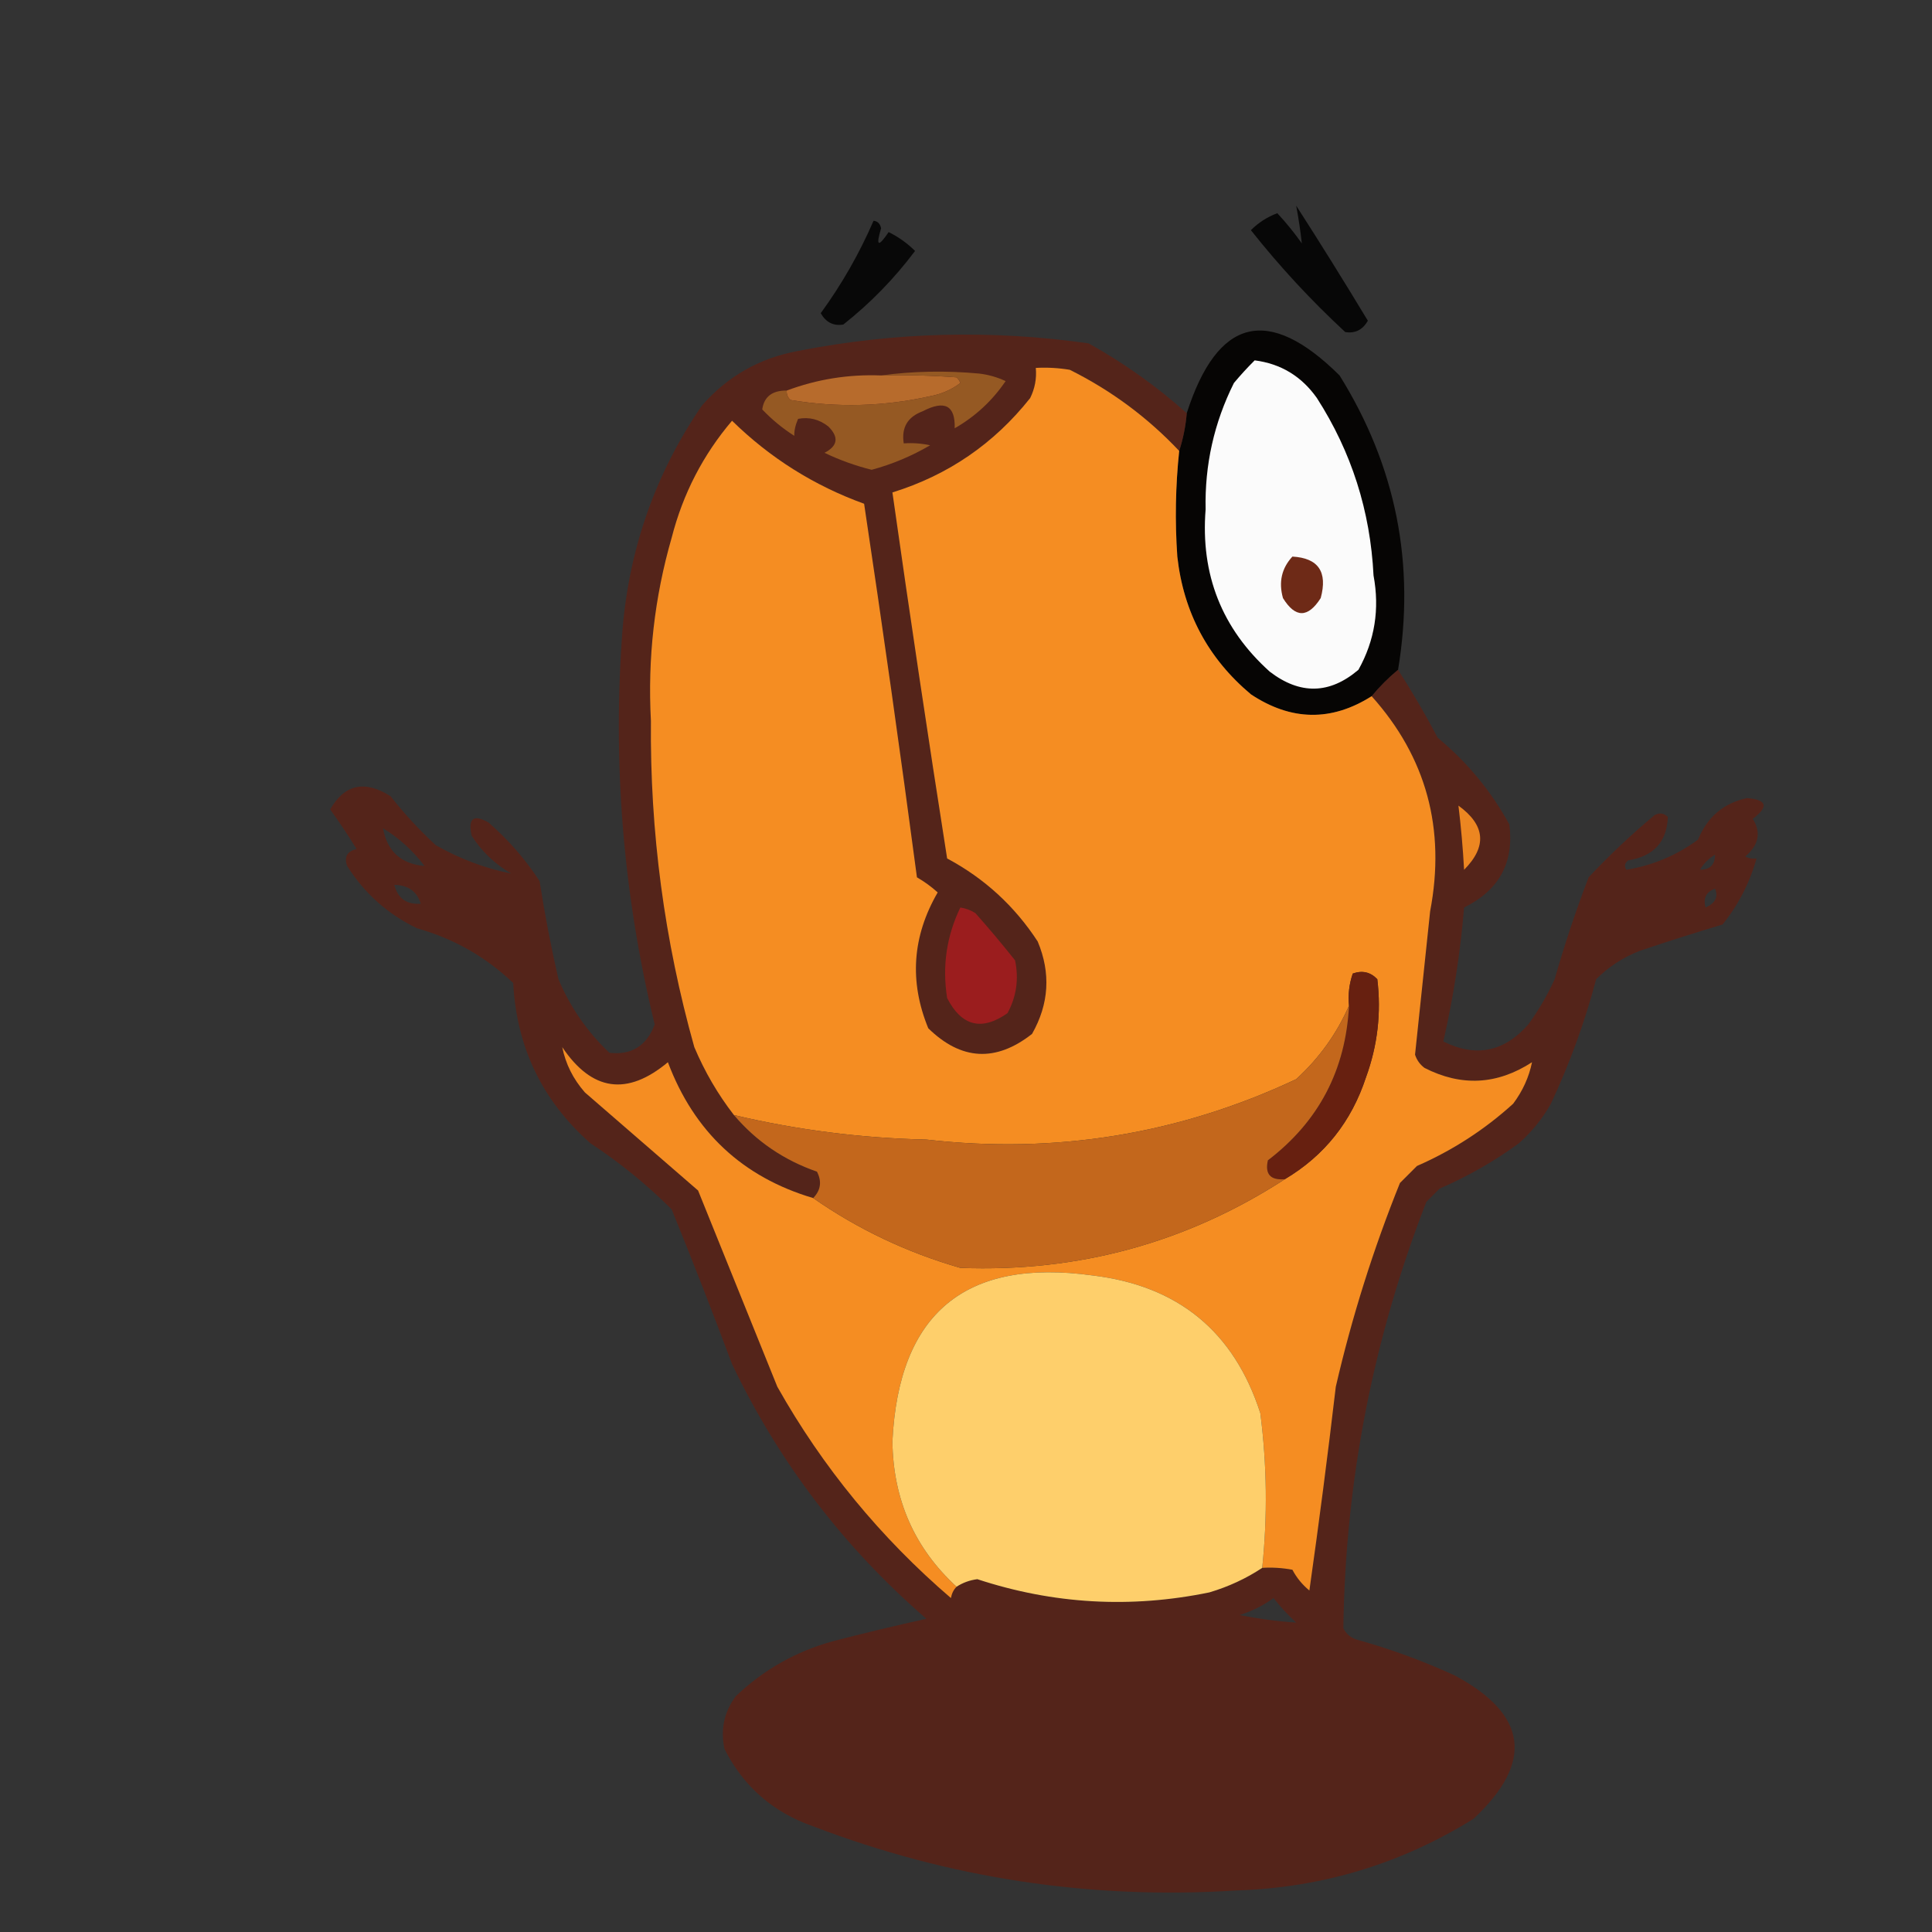
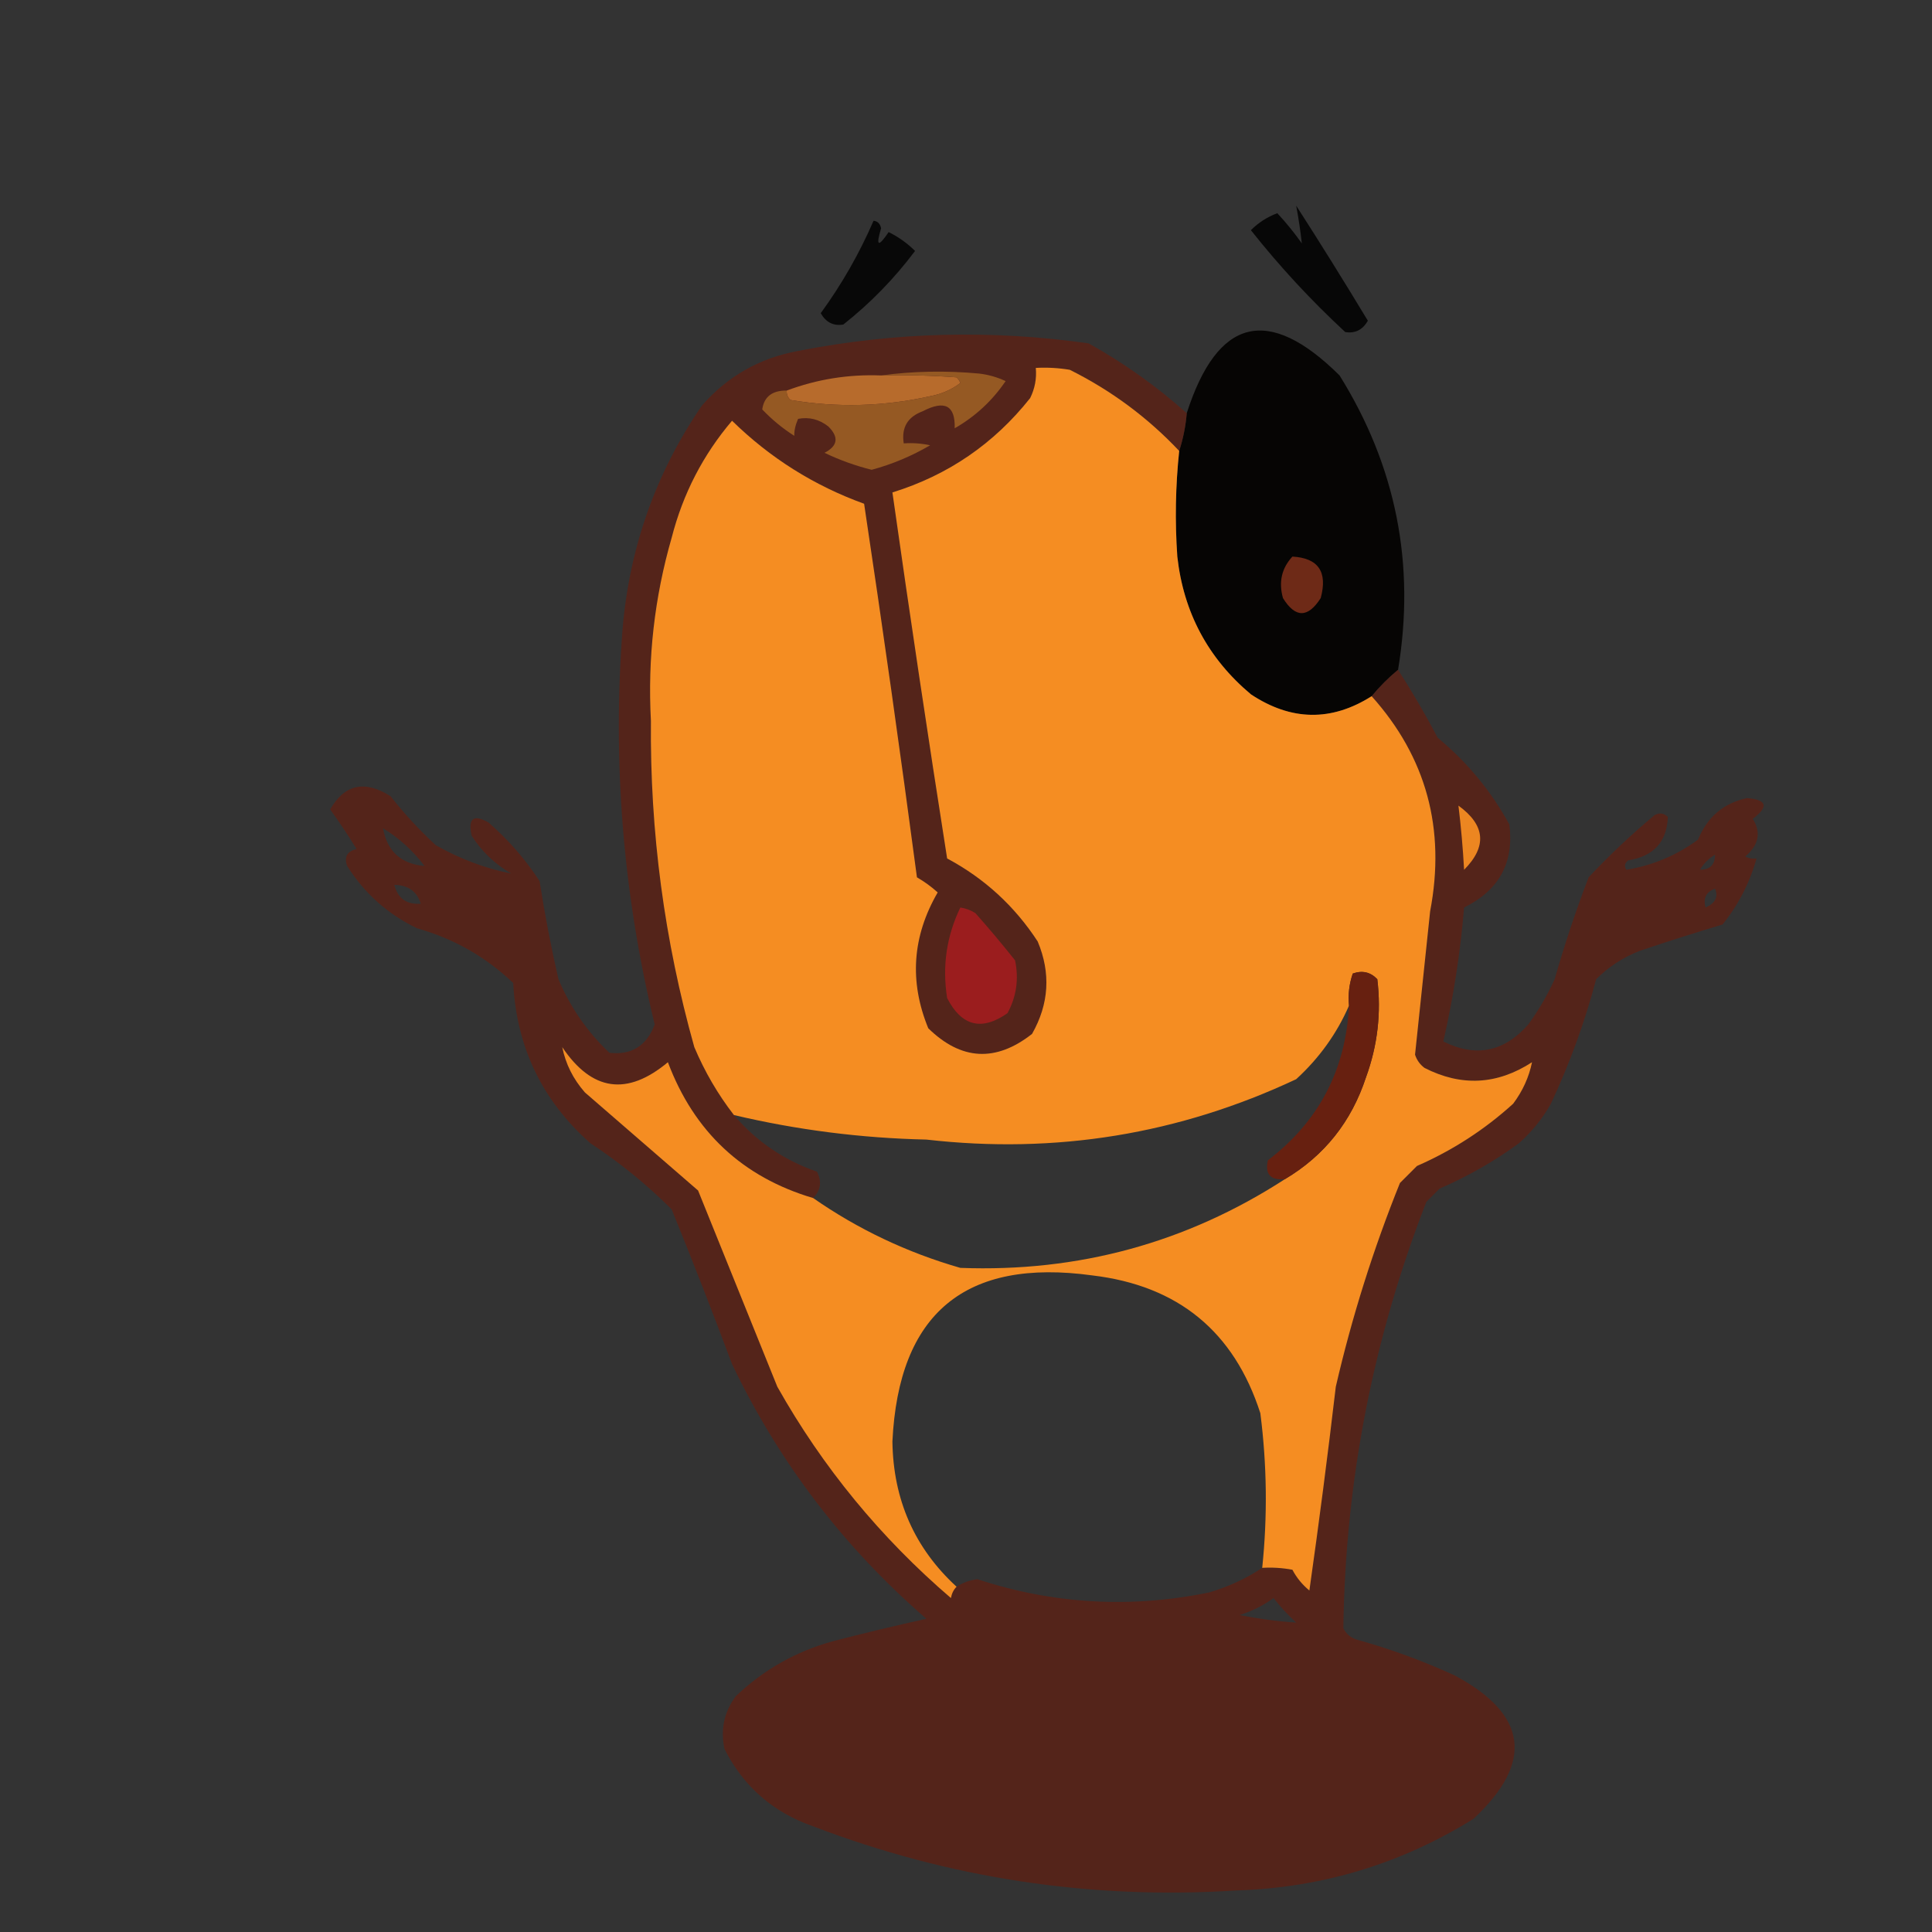
<svg xmlns="http://www.w3.org/2000/svg" version="1.1" width="512px" height="512px" style="shape-rendering:geometricPrecision; text-rendering:geometricPrecision; image-rendering:optimizeQuality; fill-rule:evenodd; clip-rule:evenodd">
  <rect width="100%" height="100%" fill="#333333" stroke="none" />
  <g>
    <path style="opacity:0.856" fill="#000000" d="M 343.5,54.5 C 349.911,64.462 356.245,74.628 362.5,85C 361.114,87.417 359.114,88.417 356.5,88C 347.431,79.601 339.098,70.601 331.5,61C 333.493,59.001 335.827,57.501 338.5,56.5C 340.826,58.997 342.993,61.664 345,64.5C 344.635,61.206 344.135,57.873 343.5,54.5 Z" />
  </g>
  <g>
    <path style="opacity:0.835" fill="#000000" d="M 231.5,58.5 C 232.586,58.62 233.253,59.287 233.5,60.5C 232.058,65.289 232.724,65.622 235.5,61.5C 238.135,62.811 240.469,64.478 242.5,66.5C 237.019,73.814 230.686,80.314 223.5,86C 220.906,86.449 218.906,85.449 217.5,83C 223.076,75.348 227.742,67.182 231.5,58.5 Z" />
  </g>
  <g>
    <path style="opacity:0.963" fill="#050403" d="M 370.5,177.5 C 367.945,179.606 365.612,181.94 363.5,184.5C 352.844,191.245 342.178,191.078 331.5,184C 320.153,174.474 313.653,162.308 312,147.5C 311.349,138.148 311.516,128.814 312.5,119.5C 313.546,116.272 314.212,112.939 314.5,109.5C 322.648,84.132 336.148,80.798 355,99.5C 369.971,123.521 375.138,149.521 370.5,177.5 Z" />
  </g>
  <g>
    <path style="opacity:0.661" fill="#651e0f" d="M 314.5,109.5 C 314.212,112.939 313.546,116.272 312.5,119.5C 304.12,110.623 294.453,103.456 283.5,98C 280.518,97.502 277.518,97.335 274.5,97.5C 274.752,100.32 274.252,102.986 273,105.5C 263.402,117.6 251.235,125.934 236.5,130.5C 241.087,162.861 245.92,195.195 251,227.5C 260.872,232.773 268.872,240.106 275,249.5C 278.512,257.89 278.012,266.057 273.5,274C 263.896,281.533 254.73,281.033 246,272.5C 240.925,260.123 241.759,248.123 248.5,236.5C 246.807,234.973 244.973,233.64 243,232.5C 238.614,199.466 233.948,166.466 229,133.5C 215.756,128.709 204.089,121.376 194,111.5C 186.309,120.547 180.976,130.88 178,142.5C 173.437,158.326 171.604,174.492 172.5,191C 172.228,220.424 176.061,249.258 184,277.5C 186.755,284.02 190.255,290.02 194.5,295.5C 200.413,302.466 207.747,307.466 216.5,310.5C 217.846,313.1 217.512,315.433 215.5,317.5C 196.773,311.943 183.939,299.943 177,281.5C 166.188,290.521 156.855,289.188 149,277.5C 149.887,281.942 151.887,285.942 155,289.5C 165,298.167 175,306.833 185,315.5C 192.006,332.843 199.006,350.177 206,367.5C 218.008,388.821 233.342,407.488 252,423.5C 252.232,422.263 252.732,421.263 253.5,420.5C 255.157,419.425 256.991,418.758 259,418.5C 279.143,425.128 299.643,426.295 320.5,422C 325.601,420.481 330.268,418.314 334.5,415.5C 337.187,415.336 339.854,415.503 342.5,416C 343.622,418.124 345.122,419.957 347,421.5C 349.553,403.534 351.886,385.534 354,367.5C 358.265,349.039 363.932,331.039 371,313.5C 372.5,312 374,310.5 375.5,309C 384.937,304.87 393.437,299.37 401,292.5C 403.534,289.107 405.201,285.441 406,281.5C 396.763,287.494 387.263,287.994 377.5,283C 376.299,282.097 375.465,280.931 375,279.5C 376.325,266.888 377.659,254.221 379,241.5C 383.166,219.681 378,200.681 363.5,184.5C 365.612,181.94 367.945,179.606 370.5,177.5C 374.241,183.308 377.741,189.308 381,195.5C 388.843,202.002 395.177,209.668 400,218.5C 401.276,228.61 397.276,235.943 388,240.5C 387,252.506 385.166,264.34 382.5,276C 391.094,280.286 398.594,278.786 405,271.5C 407.732,267.759 410.066,263.759 412,259.5C 414.599,250.368 417.599,241.368 421,232.5C 426.463,226.671 432.297,221.171 438.5,216C 439.784,215.316 440.951,215.483 442,216.5C 441.753,223.088 438.253,226.922 431.5,228C 430.549,228.718 430.383,229.551 431,230.5C 438.015,229.336 444.348,226.67 450,222.5C 452.473,216.471 456.807,212.805 463,211.5C 468.295,211.931 468.795,213.765 464.5,217C 466.773,220.597 466.107,223.93 462.5,227C 463.448,227.483 464.448,227.649 465.5,227.5C 463.695,233.942 460.695,239.776 456.5,245C 449.127,247.208 441.794,249.541 434.5,252C 430.127,253.713 426.293,256.213 423,259.5C 419.996,270.845 415.996,281.845 411,292.5C 408.766,296.458 405.933,299.958 402.5,303C 395.989,307.759 388.989,311.759 381.5,315C 380.333,316.167 379.167,317.333 378,318.5C 363.867,354.831 356.534,392.498 356,431.5C 356.745,432.99 357.912,433.99 359.5,434.5C 368.418,436.973 377.085,440.14 385.5,444C 404.869,454.357 406.535,467.024 390.5,482C 371.284,493.958 350.284,500.292 327.5,501C 288.915,503.44 251.582,497.774 215.5,484C 204.858,480.28 197.025,473.447 192,463.5C 190.891,458.352 191.891,453.685 195,449.5C 202.275,442.569 210.775,437.735 220.5,435C 228.804,432.841 237.137,430.841 245.5,429C 223.616,410.049 206.449,387.549 194,361.5C 188.863,347.754 183.529,334.088 178,320.5C 171.438,313.94 164.271,308.106 156.5,303C 143.748,291.774 136.915,277.607 136,260.5C 128.725,253.569 120.225,248.735 110.5,246C 102.768,242.269 96.602,236.769 92,229.5C 91.135,227.112 91.968,225.612 94.5,225C 92.291,221.414 89.957,217.914 87.5,214.5C 91.326,207.836 96.66,206.669 103.5,211C 107.132,215.634 111.132,219.967 115.5,224C 122.021,227.664 128.688,230.164 135.5,231.5C 131.19,229.024 127.69,225.69 125,221.5C 123.968,216.858 125.468,215.692 129.5,218C 134.746,222.575 139.246,227.742 143,233.5C 144.348,242.226 146.015,250.893 148,259.5C 151.143,266.959 155.643,273.459 161.5,279C 167.358,279.668 171.358,277.168 173.5,271.5C 165.102,236.959 162.269,201.959 165,166.5C 166.869,144.886 173.869,125.219 186,107.5C 192.787,99.725 201.287,94.892 211.5,93C 237.082,87.992 262.748,87.326 288.5,91C 297.88,96.221 306.547,102.388 314.5,109.5 Z M 101.5,219.5 C 105.791,222.123 109.457,225.456 112.5,229.5C 106.281,228.946 102.614,225.613 101.5,219.5 Z M 454.5,226.5 C 454.512,229.142 453.179,230.475 450.5,230.5C 451.5,228.833 452.833,227.5 454.5,226.5 Z M 104.5,234.5 C 108.181,234.573 110.514,236.24 111.5,239.5C 107.763,239.759 105.43,238.093 104.5,234.5 Z M 454.5,235.5 C 455.422,237.672 454.588,239.339 452,240.5C 451.294,238.045 452.127,236.378 454.5,235.5 Z M 337.5,423.5 C 339.266,425.771 341.266,427.937 343.5,430C 338.518,429.672 333.518,429.005 328.5,428C 331.823,426.96 334.823,425.46 337.5,423.5 Z" />
  </g>
  <g>
-     <path style="opacity:1" fill="#fbfbfb" d="M 332.5,95.5 C 339.429,96.385 344.929,99.718 349,105.5C 358.153,119.757 363.153,135.423 364,152.5C 365.662,161.422 364.329,169.755 360,177.5C 352.372,183.989 344.538,184.155 336.5,178C 323.798,166.581 318.132,152.247 319.5,135C 319.243,123.195 321.743,112.028 327,101.5C 328.769,99.383 330.602,97.383 332.5,95.5 Z" />
-   </g>
+     </g>
  <g>
    <path style="opacity:1" fill="#f58d22" d="M 312.5,119.5 C 311.516,128.814 311.349,138.148 312,147.5C 313.653,162.308 320.153,174.474 331.5,184C 342.178,191.078 352.844,191.245 363.5,184.5C 378,200.681 383.166,219.681 379,241.5C 377.659,254.221 376.325,266.888 375,279.5C 375.465,280.931 376.299,282.097 377.5,283C 387.263,287.994 396.763,287.494 406,281.5C 405.201,285.441 403.534,289.107 401,292.5C 393.437,299.37 384.937,304.87 375.5,309C 374,310.5 372.5,312 371,313.5C 363.932,331.039 358.265,349.039 354,367.5C 351.886,385.534 349.553,403.534 347,421.5C 345.122,419.957 343.622,418.124 342.5,416C 339.854,415.503 337.187,415.336 334.5,415.5C 335.923,401.82 335.756,388.153 334,374.5C 327.031,352.873 312.197,340.706 289.5,338C 255.808,333.359 238.141,348.025 236.5,382C 236.707,397.449 242.374,410.283 253.5,420.5C 252.732,421.263 252.232,422.263 252,423.5C 233.342,407.488 218.008,388.821 206,367.5C 199.006,350.177 192.006,332.843 185,315.5C 175,306.833 165,298.167 155,289.5C 151.887,285.942 149.887,281.942 149,277.5C 156.855,289.188 166.188,290.521 177,281.5C 183.939,299.943 196.773,311.943 215.5,317.5C 227.395,325.779 240.395,331.946 254.5,336C 285.791,337.181 314.458,329.347 340.5,312.5C 350.97,306.276 358.137,297.276 362,285.5C 365.078,277.071 366.078,268.404 365,259.5C 363.192,257.604 361.025,257.104 358.5,258C 357.556,260.719 357.223,263.552 357.5,266.5C 354.277,273.912 349.61,280.412 343.5,286C 312.447,300.588 279.781,305.921 245.5,302C 228.222,301.618 211.222,299.451 194.5,295.5C 190.255,290.02 186.755,284.02 184,277.5C 176.061,249.258 172.228,220.424 172.5,191C 171.604,174.492 173.437,158.326 178,142.5C 180.976,130.88 186.309,120.547 194,111.5C 204.089,121.376 215.756,128.709 229,133.5C 233.948,166.466 238.614,199.466 243,232.5C 244.973,233.64 246.807,234.973 248.5,236.5C 241.759,248.123 240.925,260.123 246,272.5C 254.73,281.033 263.896,281.533 273.5,274C 278.012,266.057 278.512,257.89 275,249.5C 268.872,240.106 260.872,232.773 251,227.5C 245.92,195.195 241.087,162.861 236.5,130.5C 251.235,125.934 263.402,117.6 273,105.5C 274.252,102.986 274.752,100.32 274.5,97.5C 277.518,97.335 280.518,97.502 283.5,98C 294.453,103.456 304.12,110.623 312.5,119.5 Z" />
  </g>
  <g>
    <path style="opacity:1" fill="#b76b2c" d="M 233.5,99.5 C 240.175,99.334 246.842,99.5 253.5,100C 253.957,100.414 254.291,100.914 254.5,101.5C 252.208,103.258 249.541,104.424 246.5,105C 234.212,107.744 221.878,108.078 209.5,106C 208.748,105.329 208.414,104.496 208.5,103.5C 216.517,100.497 224.851,99.163 233.5,99.5 Z" />
  </g>
  <g>
    <path style="opacity:1" fill="#955923" d="M 233.5,99.5 C 241.99,98.343 250.657,98.176 259.5,99C 261.952,99.29 264.285,99.956 266.5,101C 262.954,106.213 258.454,110.38 253,113.5C 253.193,107.445 250.36,105.945 244.5,109C 240.512,110.484 238.846,113.317 239.5,117.5C 241.857,117.337 244.19,117.503 246.5,118C 241.609,120.864 236.442,123.03 231,124.5C 226.684,123.426 222.517,121.926 218.5,120C 222.037,118.174 222.371,115.84 219.5,113C 217.086,111.115 214.419,110.448 211.5,111C 210.783,112.652 210.45,114.152 210.5,115.5C 207.391,113.525 204.557,111.192 202,108.5C 202.485,105.125 204.651,103.459 208.5,103.5C 208.414,104.496 208.748,105.329 209.5,106C 221.878,108.078 234.212,107.744 246.5,105C 249.541,104.424 252.208,103.258 254.5,101.5C 254.291,100.914 253.957,100.414 253.5,100C 246.842,99.5 240.175,99.334 233.5,99.5 Z" />
  </g>
  <g>
    <path style="opacity:1" fill="#6e2a17" d="M 342.5,147.5 C 349.382,147.887 351.882,151.553 350,158.5C 346.616,163.809 343.283,163.809 340,158.5C 338.812,154.259 339.645,150.592 342.5,147.5 Z" />
  </g>
  <g>
    <path style="opacity:1" fill="#ec8621" d="M 386.5,213.5 C 393.638,218.663 394.138,224.33 388,230.5C 387.688,224.801 387.188,219.134 386.5,213.5 Z" />
  </g>
  <g>
    <path style="opacity:1" fill="#9b1d1e" d="M 254.5,240.5 C 255.922,240.709 257.255,241.209 258.5,242C 262.119,246.074 265.619,250.241 269,254.5C 270.041,259.44 269.374,264.106 267,268.5C 260.169,273.292 254.836,271.959 251,264.5C 249.669,256.088 250.836,248.088 254.5,240.5 Z" />
  </g>
  <g>
    <path style="opacity:1" fill="#672010" d="M 340.5,312.5 C 336.677,312.833 335.177,311.166 336,307.5C 349.477,297.215 356.644,283.548 357.5,266.5C 357.223,263.552 357.556,260.719 358.5,258C 361.025,257.104 363.192,257.604 365,259.5C 366.078,268.404 365.078,277.071 362,285.5C 358.137,297.276 350.97,306.276 340.5,312.5 Z" />
  </g>
  <g>
-     <path style="opacity:1" fill="#c3671c" d="M 357.5,266.5 C 356.644,283.548 349.477,297.215 336,307.5C 335.177,311.166 336.677,312.833 340.5,312.5C 314.458,329.347 285.791,337.181 254.5,336C 240.395,331.946 227.395,325.779 215.5,317.5C 217.512,315.433 217.846,313.1 216.5,310.5C 207.747,307.466 200.413,302.466 194.5,295.5C 211.222,299.451 228.222,301.618 245.5,302C 279.781,305.921 312.447,300.588 343.5,286C 349.61,280.412 354.277,273.912 357.5,266.5 Z" />
-   </g>
+     </g>
  <g>
-     <path style="opacity:1" fill="#fecf6b" d="M 334.5,415.5 C 330.268,418.314 325.601,420.481 320.5,422C 299.643,426.295 279.143,425.128 259,418.5C 256.991,418.758 255.157,419.425 253.5,420.5C 242.374,410.283 236.707,397.449 236.5,382C 238.141,348.025 255.808,333.359 289.5,338C 312.197,340.706 327.031,352.873 334,374.5C 335.756,388.153 335.923,401.82 334.5,415.5 Z" />
-   </g>
+     </g>
</svg>